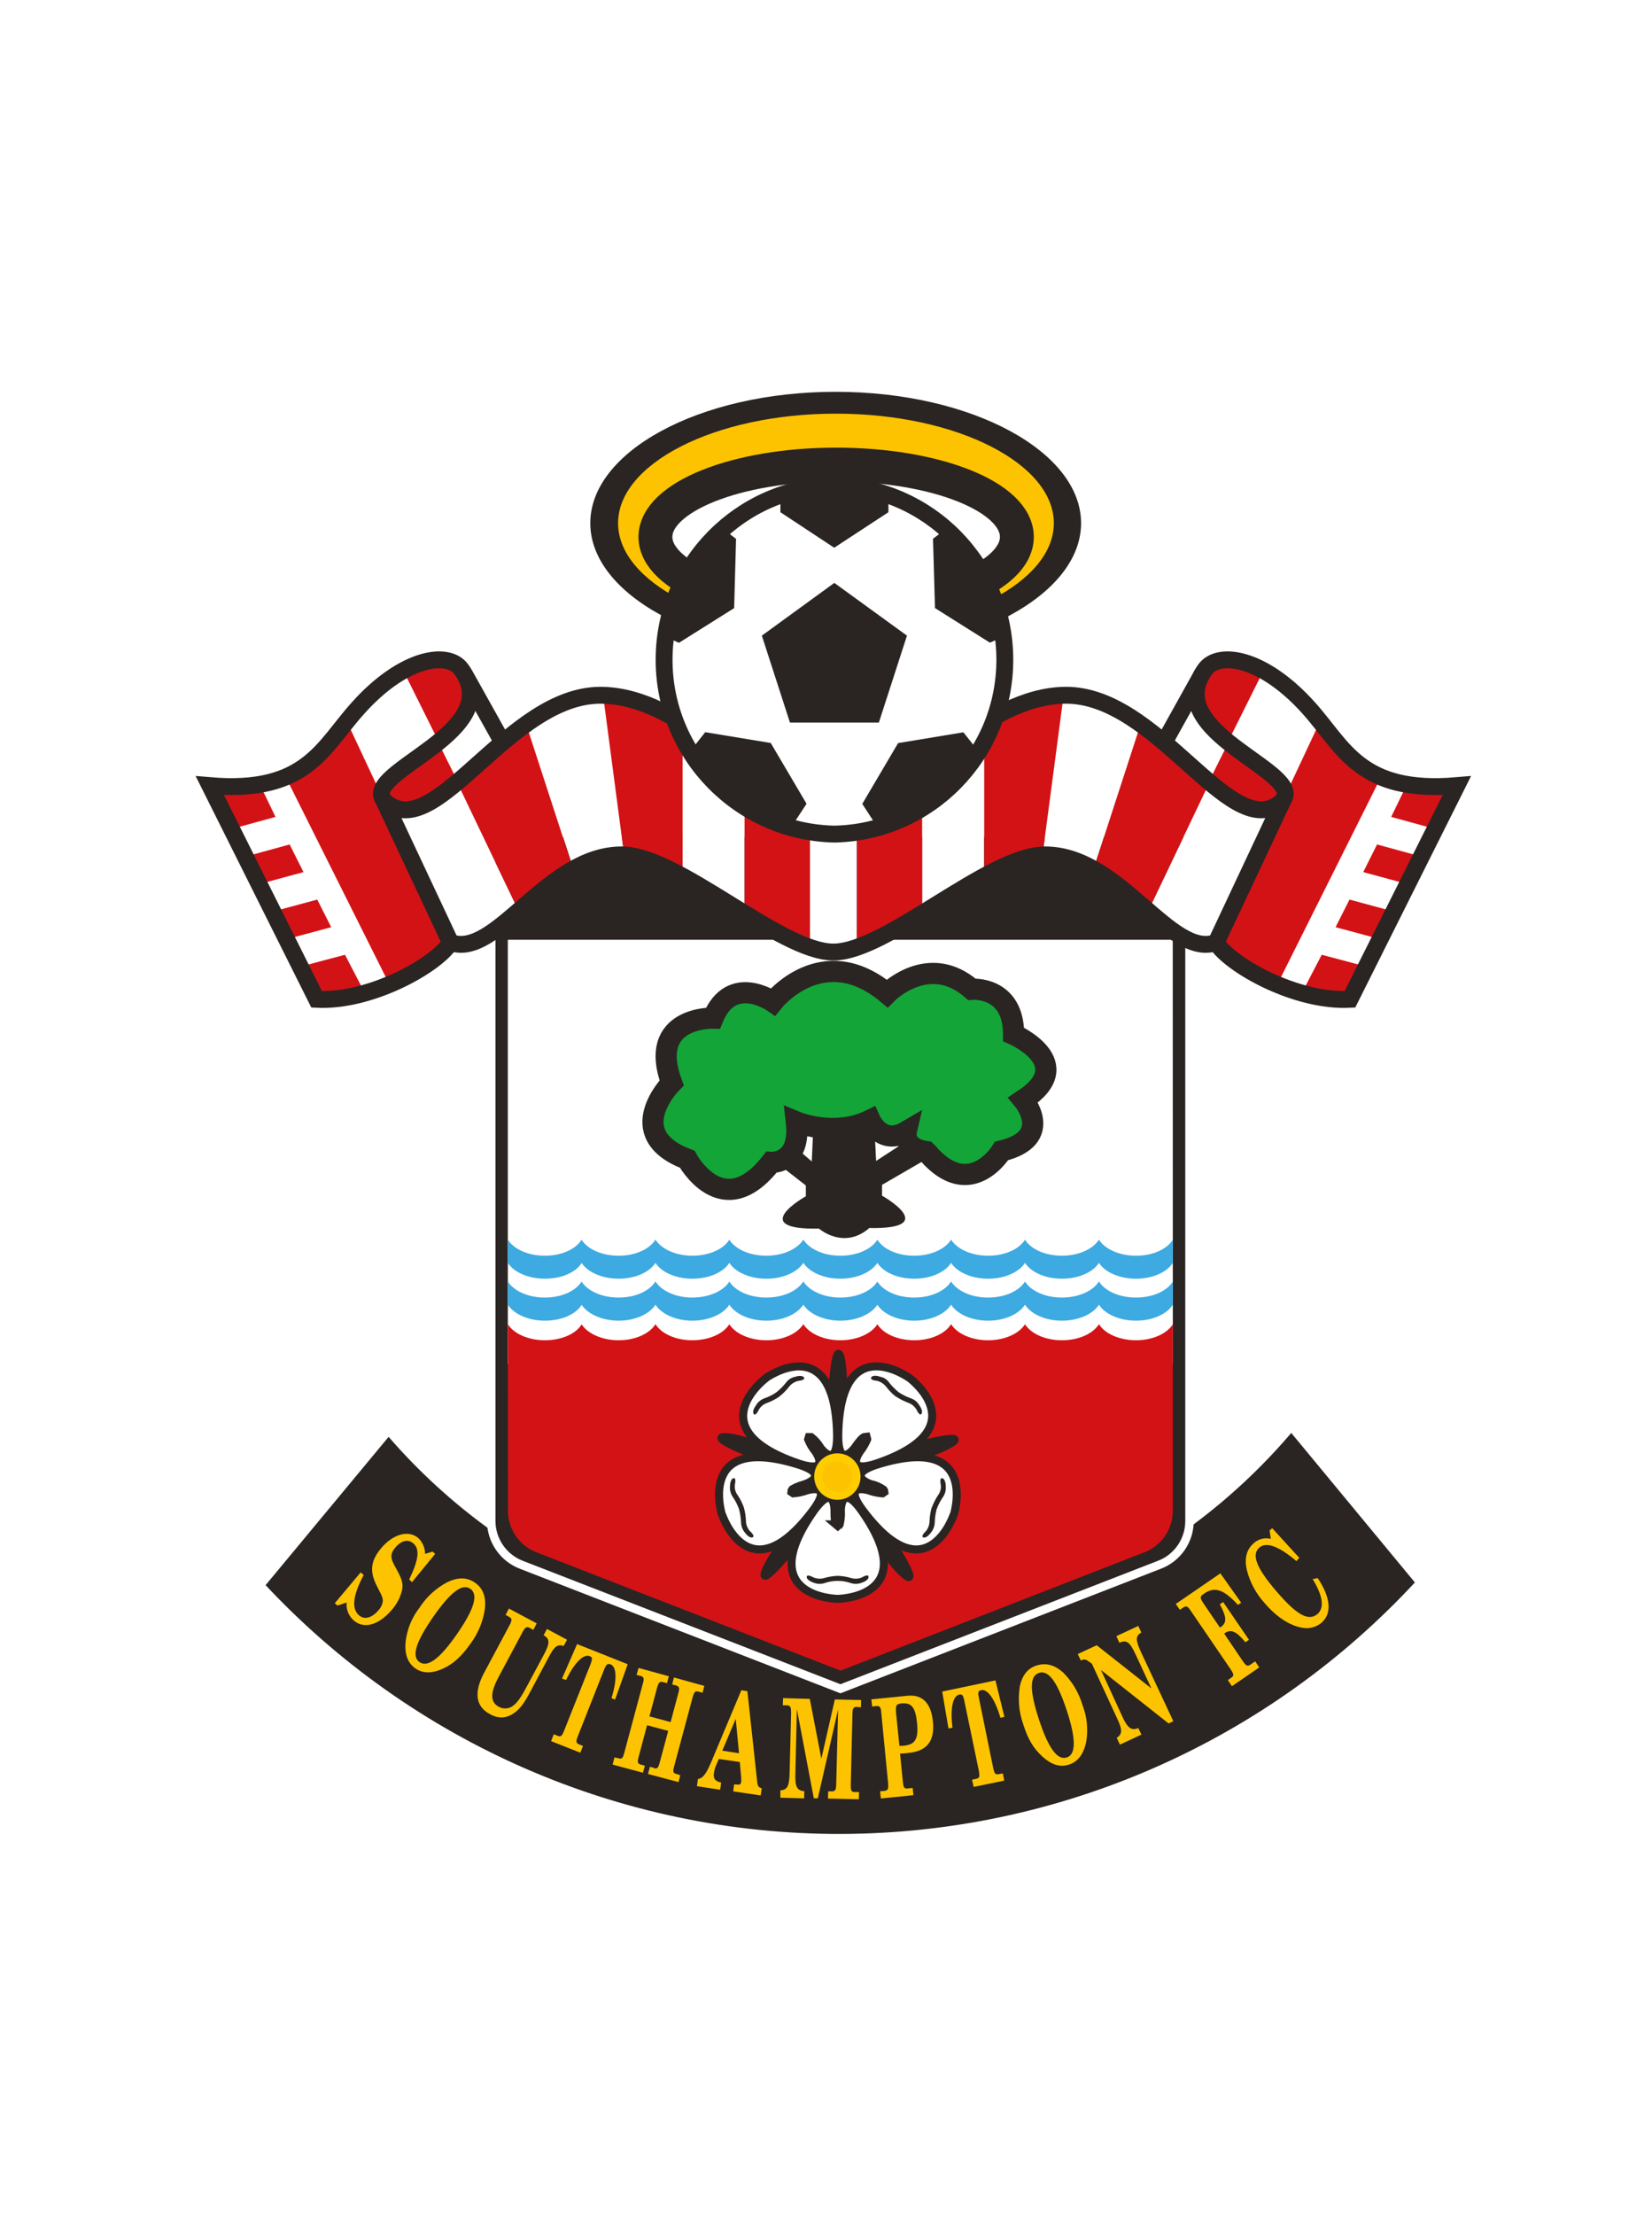
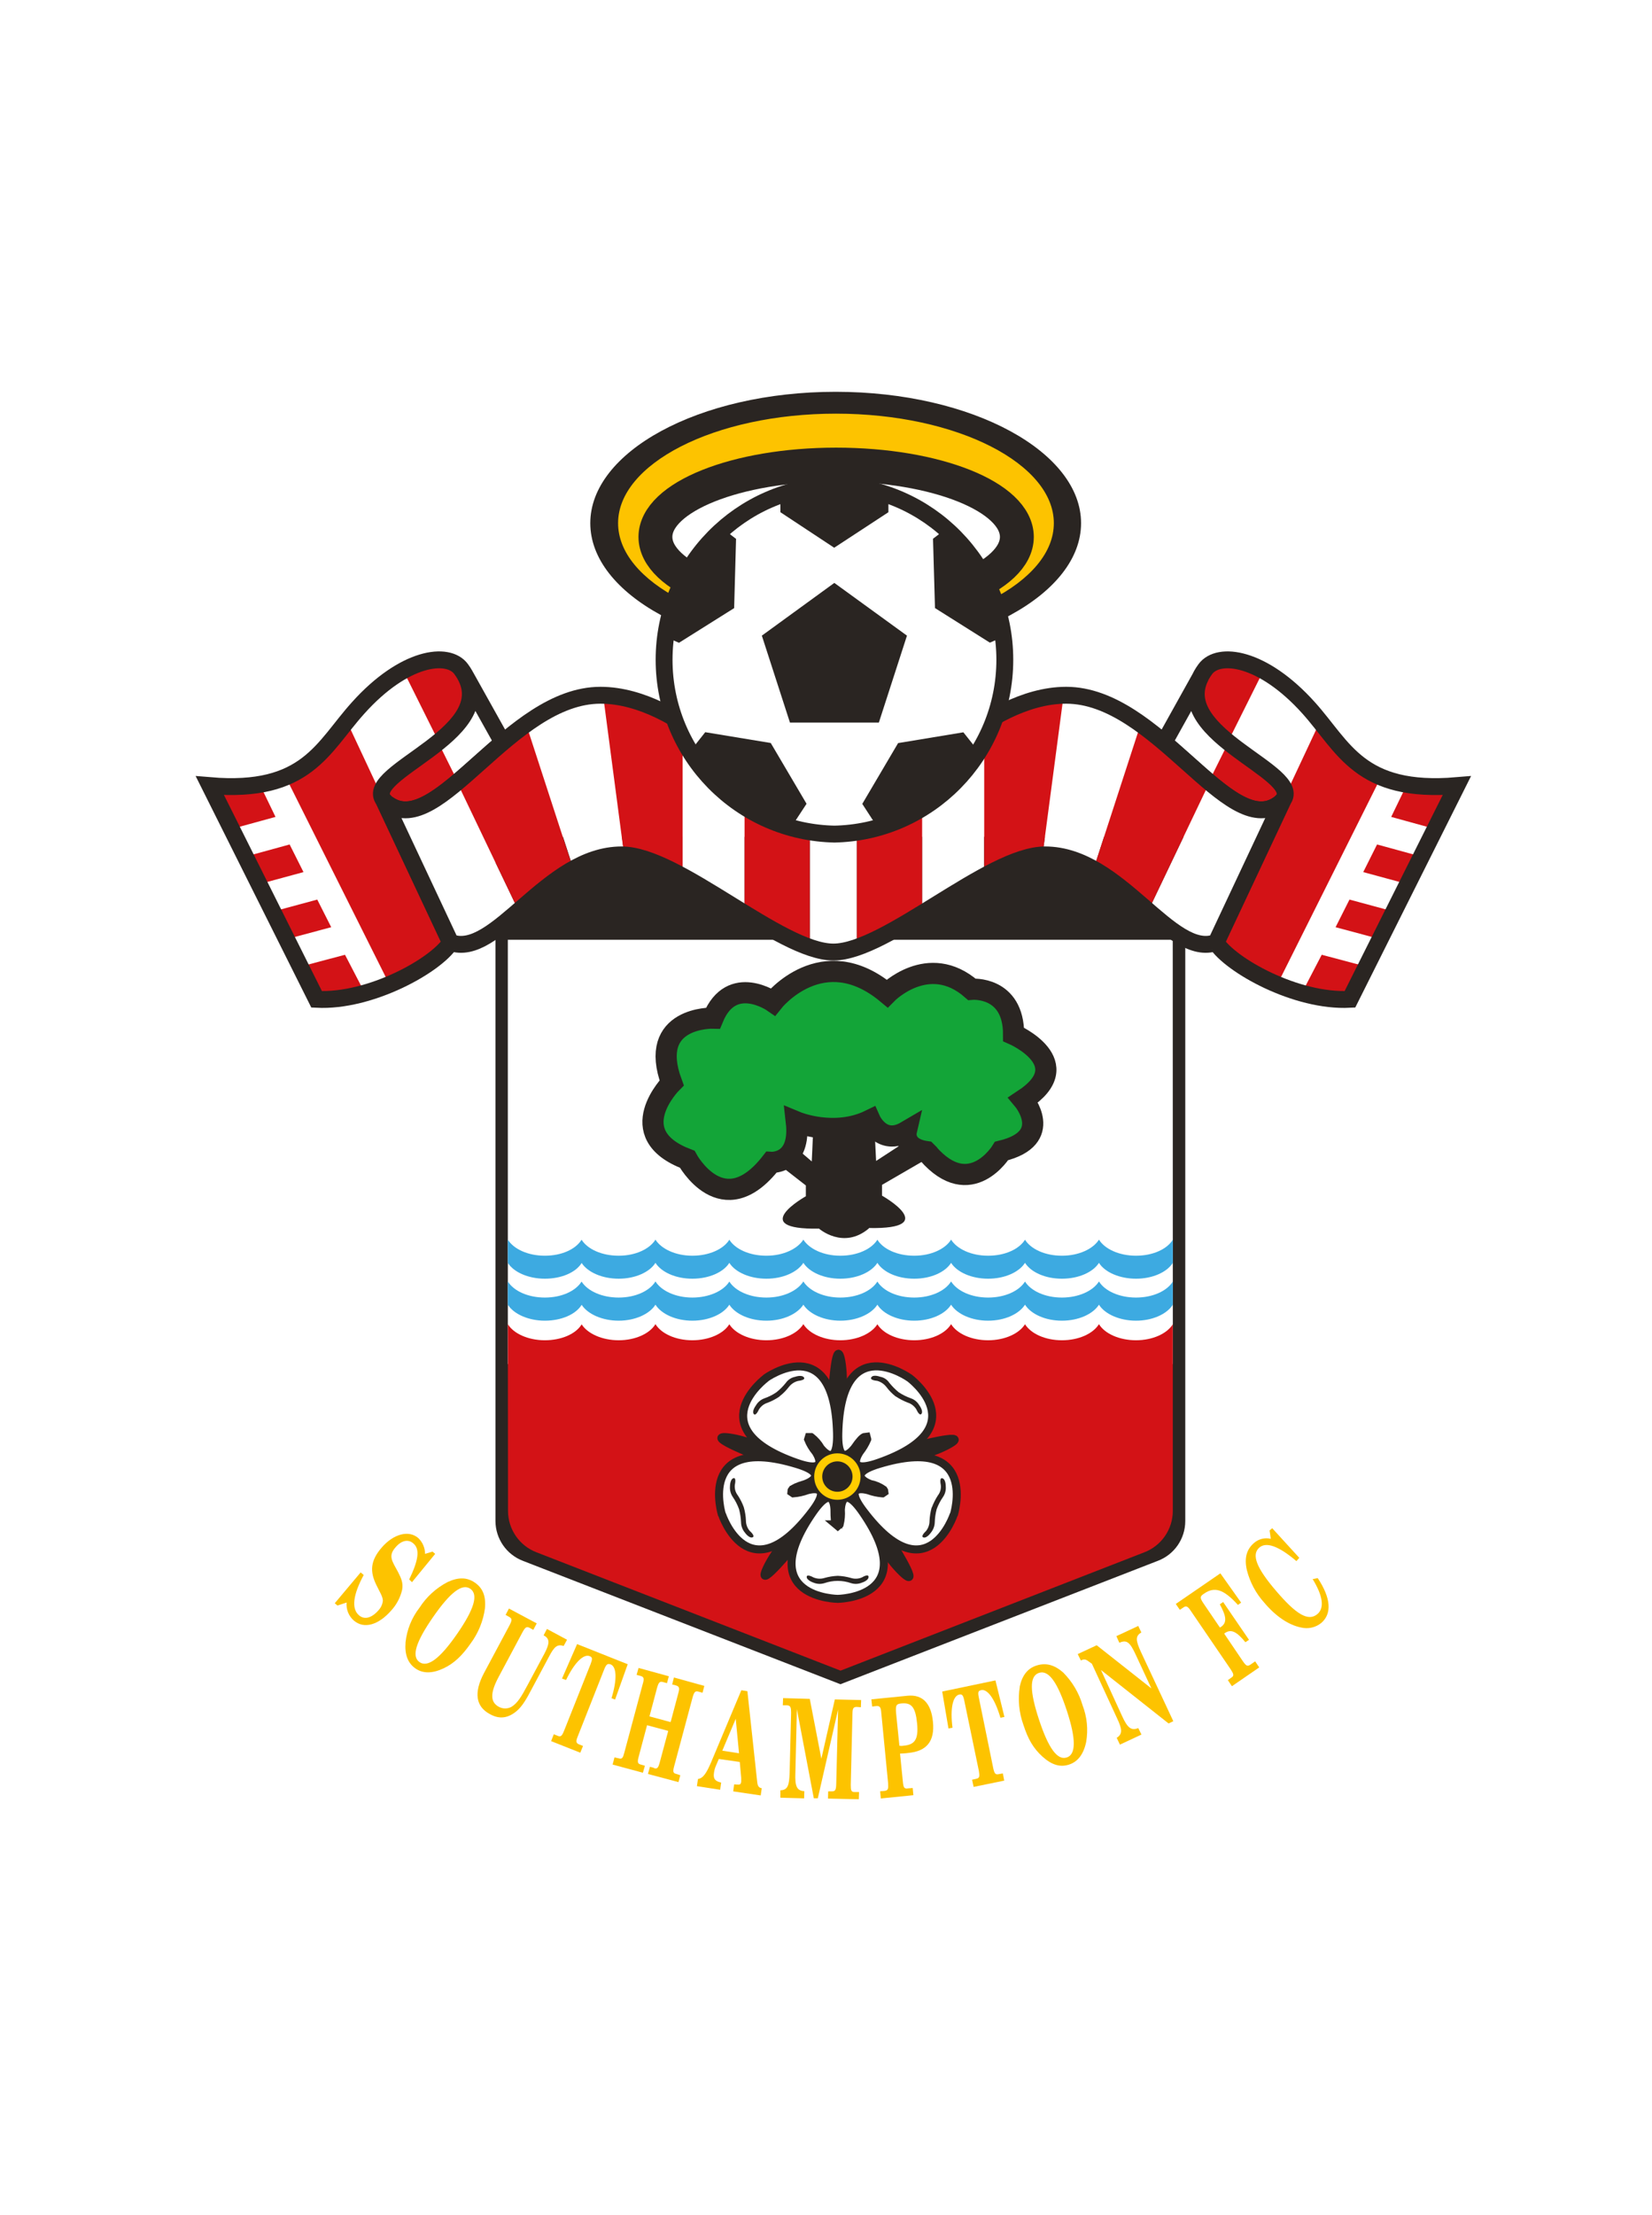
<svg xmlns="http://www.w3.org/2000/svg" width="103px" height="138px" viewBox="0 0 103 138" version="1.1">
  <title>soccer-tema-southhampton-color</title>
  <g id="soccer-tema-southhampton-color" stroke="none" stroke-width="1" fill="none" fill-rule="evenodd">
    <rect id="Rectangle" fill="#FFFFFF" x="0" y="0" width="103.235" height="138" />
    <g id="southampton-fc" transform="translate(13.076, 24.15)">
-       <path d="M67.432,64.73 C60.459,73.046 50.188,77.868 39.348,77.915 C28.508,77.962 18.195,73.23 11.15,64.974 L3.132,74.633 C12.486,84.711 25.613,90.422 39.348,90.39 C53.084,90.358 66.183,84.586 75.491,74.465 L67.437,64.73 L67.432,64.73 Z" id="Path" stroke="#FFFFFF" stroke-width="0.528" fill="#2A2522" />
      <path d="M61.088,27.728 L61.088,70.63 C61.087,71.843 60.337,72.928 59.204,73.356 L39.324,81.08 L19.435,73.356 C18.305,72.925 17.556,71.841 17.551,70.63 L17.551,27.728 L61.088,27.728 Z" id="Path" stroke="#FFFFFF" stroke-width="0.528" fill="#2A2522" />
      <polygon id="Path" fill="#FFFFFF" points="18.587 60.848 18.587 34.408 60.043 34.408 60.049 60.848 18.587 60.848" />
      <path d="M60.049,58.366 C59.685,58.951 58.79,59.364 57.752,59.364 C56.714,59.364 55.799,58.951 55.443,58.36 C55.078,58.951 54.183,59.364 53.134,59.364 C52.085,59.364 51.201,58.951 50.832,58.366 C50.463,58.951 49.57,59.364 48.53,59.364 C47.49,59.364 46.588,58.951 46.223,58.36 L46.223,58.36 C45.863,58.951 44.971,59.364 43.926,59.364 C42.881,59.364 41.988,58.951 41.628,58.366 C41.259,58.951 40.355,59.364 39.319,59.364 C38.283,59.364 37.38,58.951 37.013,58.36 L37.013,58.36 C36.641,58.951 35.751,59.364 34.708,59.364 C33.666,59.364 32.764,58.951 32.397,58.366 C32.035,58.951 31.136,59.364 30.091,59.364 C29.046,59.364 28.156,58.951 27.791,58.36 L27.791,58.36 C27.431,58.951 26.534,59.364 25.498,59.364 C24.462,59.364 23.556,58.951 23.184,58.366 L23.184,58.382 C22.82,58.972 21.927,59.364 20.893,59.364 C19.86,59.364 18.945,58.951 18.587,58.36 L18.587,58.308 L18.598,69.996 C18.6,71.147 19.312,72.177 20.388,72.582 L39.331,79.95 L58.257,72.582 C59.333,72.177 60.046,71.147 60.047,69.996 L60.047,58.366 L60.049,58.366 Z" id="Path" fill="#D31216" />
      <path d="M60.049,57.147 C59.685,57.727 58.79,58.144 57.752,58.144 C56.714,58.144 55.799,57.723 55.443,57.147 C55.078,57.723 54.183,58.144 53.134,58.144 C52.085,58.144 51.201,57.727 50.832,57.147 C50.463,57.727 49.57,58.144 48.53,58.144 C47.49,58.144 46.588,57.723 46.223,57.147 L46.223,57.147 C45.863,57.723 44.971,58.144 43.926,58.144 C42.881,58.144 41.988,57.727 41.628,57.147 C41.259,57.727 40.355,58.144 39.319,58.144 C38.283,58.144 37.38,57.723 37.013,57.147 L37.013,57.147 C36.641,57.723 35.751,58.144 34.708,58.144 C33.666,58.144 32.764,57.727 32.397,57.147 C32.035,57.727 31.136,58.144 30.091,58.144 C29.046,58.144 28.156,57.723 27.791,57.147 L27.791,57.147 C27.431,57.723 26.534,58.144 25.498,58.144 C24.462,58.144 23.556,57.727 23.184,57.147 L23.184,57.165 C22.82,57.75 21.927,58.144 20.893,58.144 C19.86,58.144 18.945,57.723 18.587,57.147 L18.587,55.699 C18.945,56.284 19.835,56.703 20.893,56.703 C21.952,56.703 22.82,56.291 23.184,55.706 C23.556,56.291 24.444,56.703 25.498,56.703 C26.551,56.703 27.431,56.284 27.791,55.699 L27.791,55.699 C28.156,56.284 29.05,56.703 30.091,56.703 C31.131,56.703 32.035,56.291 32.397,55.706 C32.764,56.291 33.659,56.703 34.708,56.703 C35.758,56.703 36.641,56.284 37.013,55.699 L37.013,55.699 C37.38,56.284 38.268,56.703 39.319,56.703 C40.371,56.703 41.259,56.291 41.628,55.706 C41.988,56.291 42.877,56.703 43.926,56.703 C44.975,56.703 45.863,56.284 46.223,55.699 L46.223,55.699 C46.588,56.284 47.476,56.703 48.53,56.703 C49.584,56.703 50.463,56.291 50.832,55.706 C51.201,56.291 52.085,56.703 53.134,56.703 C54.183,56.703 55.078,56.284 55.443,55.699 C55.799,56.284 56.7,56.703 57.752,56.703 C58.803,56.703 59.685,56.291 60.049,55.706 L60.049,57.147 L60.049,57.147 Z" id="Path" fill="#3DAAE1" />
      <path d="M60.049,54.54 C59.685,55.12 58.79,55.528 57.752,55.528 C56.714,55.528 55.799,55.116 55.443,54.54 C55.078,55.116 54.183,55.528 53.134,55.528 C52.085,55.528 51.201,55.12 50.832,54.54 C50.463,55.12 49.57,55.528 48.53,55.528 C47.49,55.528 46.588,55.116 46.223,54.54 L46.223,54.54 C45.863,55.116 44.971,55.528 43.926,55.528 C42.881,55.528 41.988,55.12 41.628,54.54 C41.259,55.12 40.355,55.528 39.319,55.528 C38.283,55.528 37.38,55.116 37.013,54.54 L37.013,54.54 C36.641,55.116 35.751,55.528 34.708,55.528 C33.666,55.528 32.764,55.12 32.397,54.54 C32.035,55.12 31.136,55.528 30.091,55.528 C29.046,55.528 28.156,55.116 27.791,54.54 L27.791,54.54 C27.431,55.116 26.534,55.528 25.498,55.528 C24.462,55.528 23.556,55.12 23.184,54.54 L23.184,54.556 C22.82,55.141 21.927,55.528 20.893,55.528 C19.86,55.528 18.945,55.116 18.587,54.54 L18.587,53.094 C18.945,53.675 19.835,54.096 20.893,54.096 C21.952,54.096 22.82,53.688 23.184,53.099 C23.556,53.688 24.444,54.096 25.498,54.096 C26.551,54.096 27.431,53.675 27.791,53.094 L27.791,53.094 C28.156,53.675 29.05,54.096 30.091,54.096 C31.131,54.096 32.035,53.688 32.397,53.099 C32.764,53.688 33.659,54.096 34.708,54.096 C35.758,54.096 36.641,53.675 37.013,53.094 L37.013,53.094 C37.38,53.675 38.268,54.096 39.319,54.096 C40.371,54.096 41.259,53.688 41.628,53.099 C41.988,53.688 42.877,54.096 43.926,54.096 C44.975,54.096 45.863,53.675 46.223,53.094 L46.223,53.094 C46.588,53.675 47.476,54.096 48.53,54.096 C49.584,54.096 50.463,53.688 50.832,53.099 C51.201,53.688 52.085,54.096 53.134,54.096 C54.183,54.096 55.078,53.675 55.443,53.094 C55.799,53.675 56.7,54.096 57.752,54.096 C58.803,54.096 59.685,53.688 60.049,53.099 L60.049,54.542 L60.049,54.54 Z" id="Path" fill="#3DAAE1" />
      <path d="M42.357,71.677 C42.357,71.677 44.391,74.86 43.322,73.963 C42.543,73.291 41.474,71.737 40.702,70.46 L36.529,72.085 C36.529,72.085 34.136,74.999 34.666,73.714 C35.048,72.782 36.232,71.269 37.203,70.128 L34.346,66.671 C34.346,66.671 30.834,65.299 32.225,65.403 C33.138,65.472 35.039,66.158 36.409,66.712 L38.789,62.917 C38.789,62.917 39.013,59.14 39.344,60.498 C39.568,61.431 39.503,63.448 39.391,64.941 L43.754,66.003 C43.754,66.003 47.402,65.046 46.214,65.779 C45.38,66.301 43.559,66.848 42.107,67.198 L42.36,71.681 L42.357,71.677 Z" id="Path" stroke="#2A2522" stroke-width="0.5" fill="#2A2522" />
      <path d="M39.035,70.834 C39.052,70.89 39.1,70.931 39.158,70.937 C39.207,70.937 39.245,70.894 39.277,70.834 C39.357,70.542 39.382,70.238 39.351,69.937 C39.351,69.937 39.377,68.144 40.706,70.07 C44.429,75.449 39.127,75.479 39.127,75.479 L39.176,75.479 C39.176,75.479 33.874,75.447 37.61,70.07 C38.952,68.155 38.952,69.937 38.952,69.937 C38.952,70.466 38.981,70.72 39.042,70.834 L39.042,70.834 L39.035,70.834 Z" id="Path" fill="#FFFFFF" />
      <path d="M39.035,70.834 L39.158,70.937 L39.277,70.834 C39.348,70.541 39.373,70.238 39.351,69.937 C39.351,69.937 39.377,68.144 40.706,70.07 C44.429,75.449 39.127,75.479 39.127,75.479 L39.176,75.479 C39.176,75.479 33.874,75.447 37.61,70.07 C38.952,68.155 38.952,69.937 38.952,69.937 C38.952,70.466 38.981,70.72 39.042,70.834 L39.042,70.834 L39.035,70.834 Z" id="Path" stroke="#2A2522" stroke-width="0.5" />
      <path d="M36.306,68.678 C36.259,68.725 36.236,68.774 36.257,68.817 C36.274,68.872 36.328,68.909 36.386,68.904 L36.386,68.904 C36.686,68.895 36.981,68.831 37.257,68.713 C37.257,68.713 38.959,68.189 37.554,70.034 C33.594,75.245 31.939,70.213 31.939,70.213 L31.939,70.249 C31.939,70.249 30.339,65.185 36.592,67.075 C38.829,67.747 37.129,68.323 37.129,68.323 C36.617,68.474 36.397,68.59 36.31,68.678 L36.306,68.678 Z" id="Path" fill="#FFFFFF" />
      <path d="M36.306,68.678 C36.275,68.717 36.258,68.766 36.257,68.817 L36.386,68.904 L36.386,68.904 C36.684,68.879 36.976,68.815 37.257,68.713 C37.257,68.713 38.959,68.189 37.554,70.034 C33.594,75.245 31.939,70.213 31.939,70.213 L31.939,70.249 C31.939,70.249 30.339,65.185 36.592,67.075 C38.829,67.747 37.129,68.323 37.129,68.323 C36.617,68.474 36.397,68.59 36.31,68.678 L36.306,68.678 Z" id="Path" stroke="#2A2522" stroke-width="0.5" />
      <path d="M37.498,65.398 C37.453,65.362 37.389,65.362 37.344,65.398 C37.301,65.431 37.284,65.488 37.301,65.539 L37.301,65.539 C37.399,65.829 37.557,66.093 37.767,66.315 C37.767,66.315 38.785,67.77 36.588,67.003 C30.424,64.847 34.69,61.706 34.69,61.706 L34.657,61.722 C34.657,61.722 38.955,58.629 39.107,65.178 C39.158,67.512 38.084,66.075 38.084,66.075 C37.934,65.815 37.735,65.587 37.498,65.403 L37.498,65.398 Z" id="Path" fill="#FFFFFF" />
      <path d="M37.498,65.398 L37.351,65.398 L37.308,65.539 L37.308,65.539 C37.423,65.82 37.58,66.081 37.773,66.315 C37.773,66.315 38.791,67.77 36.594,67.003 C30.431,64.847 34.697,61.706 34.697,61.706 L34.664,61.722 C34.664,61.722 38.961,58.629 39.113,65.178 C39.165,67.512 38.091,66.075 38.091,66.075 C37.941,65.815 37.742,65.587 37.505,65.403 L37.498,65.398 Z" id="Path" stroke="#2A2522" stroke-width="0.5" />
      <path d="M40.995,65.528 C41.01,65.474 40.995,65.417 40.955,65.378 C40.902,65.358 40.844,65.365 40.798,65.398 C40.695,65.447 40.51,65.622 40.205,66.071 C40.205,66.071 39.14,67.498 39.19,65.174 C39.339,58.626 43.637,61.72 43.637,61.72 L43.608,61.695 C43.608,61.695 47.877,64.833 41.697,66.999 C39.509,67.763 40.536,66.308 40.536,66.308 C40.861,65.885 40.984,65.663 40.995,65.535 L40.995,65.528 Z" id="Path" fill="#FFFFFF" />
      <path d="M40.995,65.528 L40.955,65.378 L40.798,65.398 C40.695,65.447 40.51,65.622 40.205,66.071 C40.205,66.071 39.14,67.498 39.19,65.174 C39.339,58.626 43.637,61.72 43.637,61.72 L43.608,61.695 C43.608,61.695 47.877,64.833 41.697,66.999 C39.509,67.763 40.536,66.308 40.536,66.308 C40.722,66.072 40.876,65.812 40.995,65.535 L40.995,65.528 Z" id="Path" stroke="#2A2522" stroke-width="0.5" />
      <path d="M41.946,68.904 C42.003,68.906 42.055,68.871 42.073,68.817 C42.096,68.774 42.073,68.725 42.02,68.678 C41.775,68.502 41.495,68.381 41.199,68.323 C41.199,68.323 39.509,67.743 41.731,67.075 C47.995,65.185 46.393,70.249 46.393,70.249 L46.393,70.213 C46.393,70.213 44.731,75.245 40.776,70.034 C39.36,68.189 41.064,68.713 41.064,68.713 C41.342,68.831 41.638,68.895 41.939,68.904 L41.946,68.904 Z" id="Path" fill="#FFFFFF" />
      <path d="M41.946,68.904 L42.073,68.817 C42.07,68.766 42.051,68.718 42.02,68.678 C41.775,68.502 41.495,68.381 41.199,68.323 C41.199,68.323 39.509,67.743 41.731,67.075 C47.995,65.185 46.393,70.249 46.393,70.249 L46.393,70.213 C46.393,70.213 44.731,75.245 40.776,70.034 C39.36,68.189 41.064,68.713 41.064,68.713 C41.346,68.815 41.64,68.879 41.939,68.904 L41.946,68.904 Z" id="Path" stroke="#2A2522" stroke-width="0.5" />
      <path d="M35.521,62.872 C35.289,63.031 35.038,63.161 34.776,63.26 C34.551,63.33 34.36,63.481 34.239,63.683 C34.239,63.683 34.042,64.132 33.916,63.952 C33.791,63.773 34.051,63.43 34.051,63.43 C34.169,63.222 34.358,63.063 34.583,62.982 C34.846,62.891 35.096,62.766 35.326,62.61 C35.546,62.435 35.746,62.236 35.921,62.016 C36.058,61.82 36.266,61.686 36.5,61.641 C36.5,61.641 36.903,61.496 37.044,61.673 C37.185,61.85 36.688,61.897 36.688,61.897 C36.458,61.953 36.254,62.086 36.109,62.273 C35.939,62.495 35.741,62.693 35.521,62.863 L35.521,62.872 Z" id="Path" fill="#2A2522" />
      <path d="M42.769,62.867 C42.551,62.696 42.356,62.497 42.19,62.276 C42.045,62.089 41.844,61.955 41.617,61.892 C41.617,61.892 41.12,61.859 41.252,61.668 C41.384,61.478 41.798,61.637 41.798,61.637 C42.032,61.677 42.238,61.813 42.369,62.011 C42.547,62.231 42.747,62.432 42.966,62.612 C43.2,62.761 43.45,62.885 43.711,62.979 C43.932,63.054 44.118,63.206 44.237,63.408 C44.237,63.408 44.505,63.757 44.38,63.943 C44.255,64.129 44.06,63.674 44.06,63.674 C43.936,63.47 43.742,63.317 43.514,63.246 C43.253,63.144 43.003,63.015 42.769,62.861 L42.769,62.867 Z" id="Path" fill="#2A2522" />
      <path d="M45.024,69.778 C45.123,69.517 45.249,69.267 45.4,69.032 C45.547,68.846 45.612,68.608 45.581,68.373 C45.581,68.373 45.474,67.893 45.686,67.965 C45.899,68.036 45.89,68.467 45.89,68.467 C45.913,68.705 45.85,68.943 45.713,69.139 C45.552,69.371 45.421,69.623 45.324,69.888 C45.253,70.156 45.214,70.431 45.205,70.708 C45.198,70.947 45.111,71.175 44.959,71.358 C44.959,71.358 44.707,71.717 44.499,71.65 C44.29,71.583 44.655,71.258 44.655,71.258 C44.801,71.076 44.88,70.85 44.879,70.617 C44.892,70.334 44.937,70.055 45.013,69.783 L45.024,69.778 Z" id="Path" fill="#2A2522" />
      <path d="M39.158,74.042 C39.437,74.053 39.714,74.098 39.982,74.176 C40.207,74.247 40.451,74.234 40.668,74.14 C40.668,74.14 41.082,73.883 41.078,74.113 C41.073,74.344 40.668,74.465 40.668,74.465 C40.451,74.558 40.207,74.569 39.982,74.497 C39.446,74.311 38.864,74.311 38.328,74.497 C38.102,74.568 37.858,74.557 37.639,74.465 C37.639,74.465 37.221,74.326 37.221,74.113 C37.221,73.9 37.639,74.14 37.639,74.14 C37.857,74.233 38.102,74.246 38.328,74.176 C38.598,74.098 38.877,74.053 39.158,74.042 L39.158,74.042 Z" id="Path" fill="#2A2522" />
      <path d="M33.301,69.778 C33.378,70.05 33.422,70.33 33.433,70.612 C33.434,70.848 33.521,71.076 33.677,71.253 C33.677,71.253 34.051,71.576 33.838,71.645 C33.626,71.715 33.371,71.354 33.371,71.354 C33.217,71.172 33.13,70.942 33.127,70.704 C33.115,70.427 33.073,70.152 33.001,69.884 C32.905,69.619 32.776,69.367 32.617,69.135 C32.481,68.938 32.417,68.701 32.438,68.462 C32.438,68.462 32.438,68.034 32.646,67.96 C32.854,67.886 32.74,68.368 32.74,68.368 C32.712,68.604 32.779,68.841 32.925,69.027 C33.079,69.26 33.206,69.511 33.301,69.774 L33.301,69.778 Z" id="Path" fill="#2A2522" />
-       <path d="M39.127,66.66 C38.468,66.664 37.936,67.201 37.939,67.862 C37.941,68.522 38.477,69.055 39.136,69.054 C39.795,69.053 40.328,68.517 40.328,67.857 C40.328,67.539 40.201,67.234 39.975,67.009 C39.75,66.784 39.445,66.659 39.127,66.66 L39.127,66.66 Z" id="Path" fill="#FDC300" />
      <path d="M39.127,66.66 C38.468,66.664 37.936,67.201 37.939,67.862 C37.941,68.522 38.477,69.055 39.136,69.054 C39.795,69.053 40.328,68.517 40.328,67.857 C40.328,67.539 40.201,67.234 39.975,67.009 C39.75,66.784 39.445,66.659 39.127,66.66 L39.127,66.66 Z" id="Path" stroke="#FFCC00" stroke-width="0.5" />
      <path d="M41.389,44.957 L41.548,48.19 L44.275,46.414 L45.132,47.817 L41.917,49.68 L41.917,50.353 C41.917,50.353 45.66,52.457 41.098,52.37 L41.098,52.395 C39.503,53.74 37.99,52.408 37.99,52.408 C33.429,52.489 37.167,50.391 37.167,50.391 L37.167,49.718 L34.321,47.504 L34.993,46.04 L37.536,48.221 L37.684,44.993 L41.384,44.953 L41.389,44.957 Z" id="Path" fill="#2A2522" />
      <path d="M44.787,47.728 C47.432,50.758 49.371,47.569 49.371,47.569 C52.711,46.757 50.727,44.388 50.727,44.388 C54.21,42.099 50.121,40.306 50.121,40.306 C50.094,37.266 47.512,37.493 47.512,37.493 C44.814,35.132 42.234,37.753 42.234,37.753 C38.192,34.39 35.122,38.273 35.122,38.273 C35.122,38.273 32.538,36.479 31.379,39.29 C31.379,39.29 27.265,39.176 28.8,43.325 C28.8,43.325 25.621,46.513 29.771,48.084 C29.771,48.084 31.977,52.175 35.01,48.279 C35.01,48.279 36.874,48.391 36.576,45.76 C36.576,45.76 38.939,46.746 41.174,45.652 C41.174,45.652 41.888,47.264 43.427,46.36 C43.427,46.36 43.187,47.398 44.675,47.609 L44.783,47.717 L44.787,47.728 Z" id="Path" fill="#13A538" />
      <path d="M44.787,47.728 C47.432,50.758 49.371,47.569 49.371,47.569 C52.711,46.757 50.727,44.388 50.727,44.388 C54.21,42.099 50.121,40.306 50.121,40.306 C50.121,37.266 47.512,37.493 47.512,37.493 C44.814,35.132 42.234,37.753 42.234,37.753 C38.192,34.39 35.122,38.273 35.122,38.273 C35.122,38.273 32.538,36.479 31.379,39.29 C31.379,39.29 27.265,39.176 28.8,43.325 C28.8,43.325 25.621,46.513 29.771,48.084 C29.771,48.084 31.977,52.175 35.01,48.279 C35.01,48.279 36.874,48.391 36.576,45.76 C36.576,45.76 38.939,46.746 41.174,45.652 C41.174,45.652 41.888,47.264 43.427,46.36 C43.427,46.36 43.187,47.398 44.675,47.609 L44.783,47.717 L44.787,47.728 Z" id="Path" stroke="#2A2522" stroke-width="1.32" />
      <path d="M9.405,73.824 L9.602,73.99 C8.931,75.223 8.828,76.093 9.302,76.498 C9.642,76.797 10.092,76.673 10.504,76.209 C10.665,76.044 10.768,75.829 10.795,75.6 C10.795,75.342 10.602,75.055 10.392,74.618 C9.983,73.786 10,73.116 10.725,72.278 C11.45,71.439 12.401,71.17 13.003,71.688 C13.272,71.945 13.425,72.301 13.426,72.674 L13.893,72.533 L14.057,72.674 L12.611,74.438 L12.437,74.268 C13.005,73.093 13.126,72.39 12.699,72.026 C12.374,71.735 11.949,71.836 11.58,72.271 C11.106,72.813 11.379,73.129 11.739,73.802 C11.927,74.176 12.077,74.474 11.998,74.907 C11.886,75.393 11.649,75.842 11.311,76.209 C10.522,77.106 9.62,77.379 8.982,76.826 C8.662,76.546 8.496,76.129 8.535,75.705 L7.965,75.895 L7.797,75.75 L9.405,73.835 L9.405,73.824 Z" id="Path" fill="#FDC300" />
      <path d="M14.833,74.429 C15.504,74.118 16.039,74.129 16.531,74.465 C17.023,74.802 17.231,75.308 17.16,76.07 C17.051,76.864 16.743,77.618 16.265,78.26 C15.739,79.016 15.227,79.504 14.576,79.809 C13.88,80.137 13.28,80.139 12.819,79.809 C12.358,79.48 12.148,78.964 12.209,78.184 C12.293,77.4 12.593,76.655 13.077,76.032 C13.512,75.353 14.118,74.801 14.833,74.429 L14.833,74.429 Z M13.081,79.419 C13.593,79.773 14.361,79.195 15.421,77.664 C16.482,76.133 16.764,75.218 16.253,74.853 C15.743,74.488 14.989,75.077 13.922,76.617 C12.855,78.157 12.564,79.063 13.081,79.419 L13.081,79.419 Z" id="Shape" fill="#FDC300" />
      <path d="M20.169,77.406 L19.945,77.283 C19.744,77.18 19.663,77.261 19.497,77.563 L18.021,80.327 C17.488,81.322 17.466,81.912 18.039,82.212 C18.279,82.337 18.564,82.337 18.804,82.212 C19.182,81.988 19.433,81.569 19.799,80.883 L20.869,78.888 C21.173,78.307 21.236,77.976 20.847,77.767 C20.847,77.767 20.822,77.767 20.817,77.751 L21.025,77.352 L22.278,78.025 L22.066,78.415 C21.674,78.276 21.471,78.476 21.171,79.045 L20.072,81.103 C19.755,81.703 19.506,82.149 19.14,82.466 C18.591,82.927 18.054,82.988 17.473,82.661 C16.578,82.188 16.462,81.316 17.095,80.11 L18.69,77.128 C18.851,76.821 18.862,76.705 18.672,76.602 L18.448,76.478 L18.654,76.081 L20.388,77.005 L20.178,77.402 L20.169,77.406 Z" id="Path" fill="#FDC300" />
      <path d="M24.983,79.558 C24.809,79.493 24.719,79.558 24.594,79.874 L22.954,84.028 C22.824,84.344 22.824,84.461 23.028,84.546 L23.274,84.644 L23.104,85.064 L21.285,84.342 L21.453,83.914 L21.692,84.012 C21.898,84.095 21.965,84.012 22.097,83.687 L23.748,79.54 C23.867,79.226 23.867,79.119 23.697,79.049 C23.321,78.892 22.759,79.415 22.216,80.533 L21.965,80.444 L22.905,78.296 L26.061,79.551 L25.274,81.753 L25.05,81.668 C25.415,80.479 25.368,79.704 24.992,79.558 L24.983,79.558 Z" id="Path" fill="#FDC300" />
      <path d="M27.699,86.027 C27.909,86.092 27.97,85.996 28.059,85.664 L28.587,83.705 L27.267,83.351 L26.748,85.303 C26.657,85.633 26.666,85.752 26.878,85.803 L27.133,85.877 L27.008,86.312 L25.12,85.803 L25.236,85.355 L25.489,85.413 C25.712,85.478 25.764,85.391 25.851,85.055 L26.994,80.796 C27.093,80.462 27.086,80.347 26.867,80.28 L26.614,80.215 L26.737,79.782 L28.625,80.3 L28.509,80.731 L28.261,80.661 C28.048,80.598 27.983,80.699 27.887,81.035 L27.417,82.802 L28.737,83.156 L29.207,81.39 C29.303,81.062 29.294,80.941 29.08,80.876 L28.833,80.811 L28.943,80.376 L30.838,80.901 L30.726,81.327 L30.469,81.257 C30.256,81.199 30.196,81.3 30.102,81.634 L28.961,85.893 C28.869,86.227 28.878,86.341 29.093,86.388 L29.339,86.467 L29.227,86.897 L27.321,86.388 L27.449,85.94 L27.699,86.009 L27.699,86.027 Z" id="Path" fill="#FDC300" />
      <path d="M32.704,87.038 L32.963,87.054 C33.075,87.054 33.118,87.005 33.138,86.877 C33.142,86.796 33.142,86.715 33.138,86.635 L33.048,85.642 L31.742,85.454 L31.556,85.888 C31.498,86.024 31.459,86.166 31.44,86.312 C31.379,86.698 31.518,86.843 31.887,86.924 L31.825,87.372 L30.375,87.148 L30.442,86.7 C30.769,86.662 30.983,86.31 31.263,85.655 L33.145,81.172 L33.523,81.23 L34.133,86.87 C34.16,87.139 34.23,87.245 34.418,87.278 L34.353,87.727 L32.639,87.473 L32.697,87.025 L32.704,87.038 Z M31.959,84.938 L33.001,85.099 L32.796,82.95 L31.959,84.938 Z" id="Shape" fill="#FDC300" />
      <path d="M36.514,86.339 C36.487,87.135 36.588,87.433 37.071,87.46 L37.06,87.908 L35.579,87.868 L35.579,87.408 C36.042,87.39 36.134,87.097 36.156,86.319 L36.248,82.589 C36.248,82.257 36.223,82.127 36.002,82.111 L35.731,82.111 L35.749,81.663 L37.413,81.71 L38.134,85.44 L38.975,81.744 L40.615,81.782 L40.599,82.23 L40.339,82.21 C40.116,82.21 40.078,82.32 40.073,82.658 L39.968,87.067 C39.968,87.415 39.993,87.516 40.214,87.516 L40.483,87.516 L40.469,87.964 L38.547,87.922 L38.561,87.473 L38.785,87.473 C39.008,87.473 39.051,87.375 39.062,87.025 L39.178,82.374 L37.914,87.904 L37.664,87.904 L36.608,82.349 L36.516,86.314 L36.514,86.339 Z" id="Path" fill="#FDC300" />
      <path d="M43.503,87.289 L43.83,87.263 L43.872,87.711 L41.843,87.915 L41.798,87.466 L42.073,87.444 C42.297,87.415 42.319,87.316 42.297,86.969 L41.872,82.591 C41.847,82.25 41.794,82.143 41.574,82.156 L41.302,82.188 L41.252,81.739 L43.507,81.515 C44.445,81.423 44.98,81.984 45.091,83.131 C45.214,84.357 44.702,84.969 43.557,85.079 C43.404,85.104 43.234,85.108 43.04,85.12 L43.217,86.879 C43.25,87.233 43.299,87.31 43.507,87.294 L43.503,87.289 Z M43,84.629 C43.083,84.645 43.169,84.645 43.252,84.629 C43.948,84.568 44.203,84.257 44.103,83.232 C44.002,82.208 43.745,81.939 43.138,81.993 C42.807,82.026 42.758,82.091 42.791,82.569 L43,84.629 Z" id="Shape" fill="#FDC300" />
      <path d="M48.089,81.172 C47.904,81.201 47.886,81.311 47.955,81.638 L48.85,86.023 C48.924,86.359 48.98,86.447 49.199,86.399 L49.449,86.355 L49.537,86.803 L47.628,87.195 L47.532,86.747 L47.785,86.691 C48.009,86.648 48.009,86.532 47.955,86.198 L47.047,81.824 C46.98,81.499 46.917,81.401 46.736,81.439 C46.335,81.524 46.156,82.275 46.311,83.506 L46.06,83.553 L45.669,81.253 L48.989,80.558 L49.548,82.835 L49.3,82.887 C48.951,81.701 48.492,81.074 48.089,81.165 L48.089,81.172 Z" id="Path" fill="#FDC300" />
      <path d="M50.501,80.952 C50.655,80.246 50.993,79.805 51.561,79.628 C52.13,79.451 52.66,79.578 53.221,80.076 C53.784,80.643 54.197,81.342 54.421,82.109 C54.701,82.838 54.778,83.63 54.644,84.4 C54.485,85.155 54.125,85.628 53.575,85.805 C53.025,85.983 52.503,85.832 51.924,85.31 C51.344,84.788 51.016,84.207 50.731,83.324 C50.456,82.562 50.379,81.743 50.508,80.943 L50.501,80.952 Z M53.43,85.364 C54.018,85.176 54.018,84.209 53.441,82.45 C52.864,80.69 52.311,79.892 51.705,80.089 C51.098,80.287 51.123,81.239 51.705,83.004 C52.286,84.768 52.846,85.561 53.438,85.359 L53.43,85.364 Z" id="Shape" fill="#FDC300" />
      <path d="M56.542,84.144 C56.938,83.887 56.888,83.593 56.568,82.912 L55.002,79.52 L54.841,79.406 C54.676,79.28 54.557,79.202 54.369,79.294 L54.315,79.318 L54.119,78.919 L55.302,78.368 L58.712,81.058 L57.732,78.951 C57.38,78.193 57.179,78 56.714,78.215 L56.528,77.801 L57.893,77.164 L58.085,77.572 C57.7,77.796 57.732,78.07 58.065,78.798 L60.079,83.102 L59.783,83.241 L55.568,79.91 L56.886,82.782 C57.215,83.503 57.448,83.714 57.893,83.528 L58.092,83.934 L56.75,84.561 L56.557,84.153 L56.542,84.144 Z" id="Path" fill="#FDC300" />
      <path d="M64.316,75.707 L64.108,75.855 C63.213,74.873 62.651,74.701 62.003,75.147 C61.752,75.315 61.707,75.384 61.953,75.75 L62.982,77.263 C63.007,77.253 63.031,77.24 63.052,77.225 C63.432,76.962 63.394,76.575 62.978,75.819 L63.186,75.674 L64.797,78.029 L64.573,78.18 C64.025,77.507 63.678,77.352 63.307,77.601 C63.289,77.617 63.271,77.631 63.251,77.644 L64.412,79.359 C64.609,79.643 64.69,79.704 64.877,79.583 L65.182,79.372 L65.435,79.749 L63.732,80.921 L63.479,80.542 L63.689,80.392 C63.882,80.273 63.848,80.168 63.66,79.876 L61.177,76.238 C60.985,75.949 60.888,75.884 60.707,76.014 L60.484,76.16 L60.233,75.795 L63.012,73.887 L64.307,75.712 L64.316,75.707 Z" id="Path" fill="#FDC300" />
      <path d="M69.307,76.976 C68.952,77.266 68.481,77.371 68.036,77.261 C67.271,77.106 66.47,76.57 65.75,75.716 C65.229,75.139 64.856,74.442 64.665,73.687 C64.493,72.932 64.649,72.39 65.112,71.993 C65.399,71.743 65.788,71.648 66.157,71.737 L66.081,71.215 L66.244,71.074 L67.933,72.921 L67.752,73.125 C66.656,72.19 65.88,71.912 65.446,72.278 C64.927,72.726 65.273,73.571 66.504,75.003 C67.734,76.436 68.491,76.913 69.07,76.42 C69.504,76.039 69.412,75.299 68.766,74.246 L69.081,74.183 C69.907,75.422 69.976,76.404 69.305,76.976 L69.307,76.976 Z" id="Path" fill="#FDC300" />
      <path d="M3.132,24.72 L4.114,26.753 L1.356,27.509 L2.217,29.228 L4.982,28.47 L5.846,30.192 L3.078,30.943 L3.931,32.653 L6.705,31.904 L7.575,33.626 L4.788,34.37 L5.656,36.08 L8.434,35.343 L9.672,37.726 C10.193,37.58 10.705,37.402 11.204,37.192 L4.736,24.263 C4.22,24.473 3.682,24.624 3.132,24.711 L3.132,24.72 Z" id="Path" fill="#FFFFFF" />
      <path d="M10.728,25.435 C10.535,24.518 12.618,23.418 14.287,22.073 L12.077,17.637 C11.013,18.244 10.061,19.029 9.262,19.959 C9.012,20.223 8.775,20.5 8.553,20.788 L10.728,25.433 L10.728,25.435 Z" id="Path" fill="#FFFFFF" />
      <path d="M15.679,17.547 C15.144,16.816 13.763,16.718 12.07,17.639 L14.28,22.075 C15.815,20.82 16.998,19.338 15.679,17.547 Z" id="Path" fill="#D31216" />
      <path d="M4.736,24.263 L11.204,37.192 C13.016,36.441 14.511,35.377 15.007,34.59 L12.231,28.661 L10.848,25.713 C10.785,25.633 10.741,25.54 10.721,25.44 L8.546,20.795 C7.459,22.14 6.517,23.503 4.743,24.267 L4.736,24.263 Z" id="Path" fill="#D31216" />
      <path d="M3.132,24.72 C2.096,24.881 1.043,24.909 0,24.805 L1.342,27.509 L4.101,26.753 L3.119,24.72 L3.132,24.72 Z" id="Path" fill="#D31216" />
      <polygon id="Path" fill="#D31216" points="4.982 28.47 2.217 29.228 3.078 30.943 5.846 30.192 4.982 28.47" />
      <polygon id="Path" fill="#D31216" points="6.705 31.904 3.931 32.653 4.788 34.37 7.575 33.626 6.705 31.904" />
      <path d="M5.656,36.08 L6.665,38.12 C7.682,38.153 8.697,38.02 9.672,37.726 L8.434,35.343 L5.656,36.08 L5.656,36.08 Z" id="Path" fill="#D31216" />
      <path d="M14.242,22.109 L15.468,24.574 C16.343,23.839 17.274,22.965 18.267,22.131 L15.967,18.013 C16.795,19.614 15.665,20.961 14.242,22.118 L14.242,22.109 Z" id="Path" fill="#FFFFFF" />
      <path d="M10.848,25.709 C10.925,25.813 11.02,25.901 11.13,25.969 C12.367,26.843 13.815,25.951 15.468,24.565 L14.242,22.1 C12.414,23.577 10.097,24.734 10.848,25.7 L10.848,25.709 Z" id="Path" fill="#D31216" />
      <path d="M18.267,22.122 C15.417,24.521 13.025,27.305 11.13,25.969 C11.02,25.901 10.925,25.813 10.848,25.709 C9.517,23.989 17.864,21.674 15.967,18.004 L18.267,22.122 Z M10.848,25.709 C9.461,23.915 18.569,21.479 15.679,17.547 C14.866,16.426 12.117,16.772 9.255,19.961 C7.041,22.409 6.063,25.319 0.009,24.805 L6.665,38.12 C10.021,38.297 14.124,35.993 15.014,34.581 L10.848,25.709 L10.848,25.709 Z" id="Shape" stroke="#2A2522" stroke-width="1.052" />
      <path d="M74.638,24.72 L73.654,26.753 L76.401,27.509 L75.549,29.228 L72.782,28.47 L71.92,30.192 L74.688,30.943 L73.833,32.653 L71.063,31.904 L70.195,33.626 L72.974,34.37 L72.113,36.08 L69.332,35.343 L68.092,37.726 C67.573,37.579 67.062,37.401 66.564,37.192 L73.03,24.263 C73.547,24.474 74.087,24.624 74.638,24.711 L74.638,24.72 Z" id="Path" fill="#FFFFFF" />
      <path d="M67.043,25.435 C67.233,24.518 65.153,23.418 63.486,22.073 L65.698,17.637 C66.761,18.25 67.716,19.035 68.524,19.959 C68.766,20.226 68.996,20.508 69.222,20.788 L67.043,25.433 L67.043,25.435 Z" id="Path" fill="#FFFFFF" />
      <path d="M62.079,17.547 C62.622,16.816 64,16.718 65.698,17.639 L63.486,22.075 C61.949,20.82 60.765,19.338 62.079,17.547 Z" id="Path" fill="#D31216" />
      <path d="M73.03,24.263 L66.564,37.192 C64.757,36.441 63.258,35.377 62.761,34.59 L66.927,25.709 C66.99,25.629 67.034,25.535 67.052,25.435 L69.231,20.791 C70.323,22.136 71.245,23.498 73.034,24.263 L73.03,24.263 Z" id="Path" fill="#D31216" />
      <path d="M74.638,24.72 C75.675,24.881 76.727,24.909 77.771,24.805 L76.41,27.509 L73.663,26.753 L74.647,24.72 L74.638,24.72 Z" id="Path" fill="#D31216" />
      <polygon id="Path" fill="#D31216" points="72.782 28.47 75.549 29.228 74.688 30.943 71.92 30.192 72.782 28.47" />
      <polygon id="Path" fill="#D31216" points="71.063 31.904 73.833 32.653 72.974 34.37 70.195 33.626 71.063 31.904" />
      <path d="M72.113,36.08 L71.097,38.12 C70.081,38.153 69.066,38.02 68.092,37.726 L69.332,35.343 L72.113,36.08 L72.113,36.08 Z" id="Path" fill="#D31216" />
      <path d="M63.526,22.109 L62.3,24.574 C61.43,23.839 60.492,22.965 59.513,22.131 L61.806,18.013 C60.976,19.614 62.108,20.961 63.526,22.118 L63.526,22.109 Z" id="Path" fill="#FFFFFF" />
      <path d="M66.918,25.709 C66.837,25.809 66.742,25.897 66.636,25.969 C65.392,26.843 63.951,25.951 62.293,24.565 L63.519,22.1 C65.349,23.577 67.663,24.734 66.918,25.7 L66.918,25.709 Z" id="Path" fill="#D31216" />
-       <path d="M59.499,22.122 C62.345,24.521 64.732,27.305 66.629,25.969 C66.736,25.897 66.831,25.809 66.911,25.709 C68.253,23.989 59.893,21.674 61.792,18.004 L59.499,22.122 Z M66.911,25.709 C68.294,23.915 59.195,21.479 62.072,17.547 C62.897,16.426 65.652,16.772 68.517,19.961 C70.719,22.409 71.694,25.319 77.755,24.805 L71.09,38.12 C67.734,38.297 63.636,35.993 62.741,34.581 L66.911,25.709 L66.911,25.709 Z" id="Shape" stroke="#2A2522" stroke-width="1.052" />
+       <path d="M59.499,22.122 C62.345,24.521 64.732,27.305 66.629,25.969 C66.736,25.897 66.831,25.809 66.911,25.709 C68.253,23.989 59.893,21.674 61.792,18.004 Z M66.911,25.709 C68.294,23.915 59.195,21.479 62.072,17.547 C62.897,16.426 65.652,16.772 68.517,19.961 C70.719,22.409 71.694,25.319 77.755,24.805 L71.09,38.12 C67.734,38.297 63.636,35.993 62.741,34.581 L66.911,25.709 L66.911,25.709 Z" id="Shape" stroke="#2A2522" stroke-width="1.052" />
      <path d="M47.194,21.676 C46.305,22.356 45.376,22.983 44.413,23.555 L44.413,32.765 C45.713,31.974 47.033,31.127 48.284,30.452 L48.284,20.905 C47.852,21.19 47.472,21.456 47.194,21.676 L47.194,21.676 Z" id="Path" fill="#FFFFFF" />
      <path d="M53.398,19.177 C53.345,19.177 53.291,19.19 53.237,19.19 L51.922,29.141 C51.973,29.141 52.031,29.125 52.085,29.125 C53.151,29.156 54.19,29.465 55.101,30.021 L58.04,20.981 C56.6,19.948 55.052,19.188 53.398,19.188 L53.398,19.177 Z" id="Path" fill="#FFFFFF" />
      <path d="M66.636,25.971 C65.408,26.834 63.967,25.971 62.336,24.604 L58.51,32.613 C60.076,33.958 61.448,35.079 62.748,34.583 L66.918,25.711 C66.837,25.811 66.742,25.899 66.636,25.971 L66.636,25.971 Z" id="Path" fill="#FFFFFF" />
      <path d="M11.13,25.971 C11.02,25.903 10.925,25.815 10.848,25.711 L15.014,34.583 C16.325,35.074 17.699,33.962 19.265,32.613 L15.426,24.601 C13.79,25.969 12.361,26.832 11.13,25.969 L11.13,25.971 Z" id="Path" fill="#FFFFFF" />
      <path d="M38.885,25.946 C38.38,25.913 37.883,25.799 37.413,25.608 L37.413,34.875 C38.351,35.272 39.41,35.272 40.348,34.875 L40.348,25.608 C39.882,25.799 39.388,25.913 38.885,25.946 L38.885,25.946 Z" id="Path" fill="#FFFFFF" />
      <path d="M24.375,19.177 C22.728,19.177 21.18,19.946 19.739,20.97 L22.683,30.01 C23.591,29.452 24.63,29.143 25.695,29.114 C25.744,29.114 25.8,29.127 25.851,29.129 L24.54,19.179 C24.486,19.179 24.433,19.166 24.375,19.166 L24.375,19.177 Z" id="Path" fill="#FFFFFF" />
      <path d="M30.563,21.676 C30.288,21.452 29.921,21.19 29.482,20.905 L29.482,30.454 C30.733,31.127 32.055,31.976 33.346,32.767 L33.346,23.557 C32.382,22.987 31.452,22.359 30.563,21.678 L30.563,21.676 Z" id="Path" fill="#FFFFFF" />
      <path d="M33.346,23.555 L33.346,32.765 C34.793,33.648 36.21,34.462 37.413,34.875 L37.413,25.608 C35.998,25.049 34.637,24.361 33.346,23.555 Z" id="Path" fill="#D31216" />
      <path d="M24.529,19.19 L25.84,29.141 C26.867,29.19 28.124,29.717 29.482,30.452 L29.482,20.905 C28.236,20.114 26.44,19.242 24.529,19.19 L24.529,19.19 Z" id="Path" fill="#D31216" />
      <path d="M15.426,24.601 L19.26,32.611 C20.303,31.714 21.424,30.714 22.672,30.019 L19.728,20.979 C18.162,22.1 16.734,23.505 15.426,24.601 L15.426,24.601 Z" id="Path" fill="#D31216" />
      <path d="M40.348,25.608 L40.348,34.875 C41.559,34.462 42.968,33.648 44.418,32.765 L44.418,23.555 C43.129,24.365 41.766,25.052 40.348,25.608 L40.348,25.608 Z" id="Path" fill="#D31216" />
      <path d="M48.288,20.905 L48.288,30.454 C49.644,29.719 50.897,29.192 51.922,29.143 L53.237,19.192 C51.327,19.244 49.532,20.116 48.288,20.907 L48.288,20.905 Z" id="Path" fill="#D31216" />
      <path d="M58.04,20.979 L55.101,30.019 C56.338,30.714 57.461,31.705 58.51,32.611 L62.336,24.601 C61.034,23.505 59.6,22.089 58.04,20.979 L58.04,20.979 Z" id="Path" fill="#D31216" />
      <path d="M38.885,35.173 C42.212,35.173 48.588,29.12 52.085,29.12 C56.734,29.12 59.915,35.648 62.748,34.576 L66.918,25.704 C66.837,25.805 66.742,25.892 66.636,25.964 C63.504,28.172 59.063,19.172 53.398,19.172 C50.758,19.172 48.3,20.82 47.199,21.672 C45.559,22.983 40.756,25.942 38.885,25.942 C37.015,25.942 32.2,22.983 30.563,21.672 C29.467,20.82 27.006,19.172 24.363,19.172 C18.712,19.172 14.258,28.172 11.13,25.964 C11.02,25.897 10.925,25.808 10.848,25.704 L15.014,34.576 C17.853,35.648 21.037,29.12 25.683,29.12 C29.178,29.12 35.563,35.173 38.883,35.173 L38.885,35.173 Z" id="Path" stroke="#2A2522" stroke-width="1.052" />
      <path d="M39.028,16.89 C47.622,16.89 54.591,13.107 54.591,8.449 C54.591,3.791 47.622,0 39.028,0 C30.435,0 23.464,3.784 23.464,8.449 C23.464,13.113 30.435,16.89 39.028,16.89 Z" id="Path" fill="#2A2522" />
      <path d="M39.028,16.89 C47.622,16.89 54.591,13.107 54.591,8.449 C54.591,3.791 47.622,0 39.028,0 C30.435,0 23.464,3.784 23.464,8.449 C23.464,13.113 30.435,16.89 39.028,16.89 Z" id="Path" stroke="#FFFFFF" stroke-width="0.528" />
      <path d="M39.044,15.518 C46.678,15.518 52.879,12.353 52.879,8.449 C52.879,4.544 46.678,1.376 39.044,1.376 C31.411,1.376 25.211,4.537 25.211,8.449 C25.211,12.36 31.393,15.518 39.044,15.518 Z" id="Path" fill="#FDC300" />
      <path d="M39.044,15.518 C46.678,15.518 52.879,12.353 52.879,8.449 C52.879,4.544 46.678,1.376 39.044,1.376 C31.411,1.376 25.211,4.537 25.211,8.449 C25.211,12.36 31.393,15.518 39.044,15.518 Z" id="Path" stroke="#2A2522" stroke-width="0.5" />
      <path d="M39.055,13.826 C45.27,13.826 50.324,11.809 50.324,9.307 C50.324,6.805 45.27,4.799 39.055,4.799 C32.84,4.799 27.789,6.817 27.789,9.307 C27.789,11.797 32.836,13.826 39.055,13.826 Z" id="Path" fill="#FFFFFF" />
      <path d="M39.055,13.826 C45.27,13.826 50.324,11.809 50.324,9.307 C50.324,6.805 45.27,4.799 39.055,4.799 C32.84,4.799 27.789,6.817 27.789,9.307 C27.789,11.797 32.836,13.826 39.055,13.826 Z" id="Path" stroke="#2A2522" stroke-width="2.112" />
      <path d="M39.017,6.097 C33.09,6.182 28.329,11.021 28.329,16.961 C28.329,22.901 33.09,27.739 39.017,27.825 L38.885,27.825 C44.813,27.739 49.573,22.901 49.573,16.961 C49.573,11.021 44.813,6.182 38.885,6.097 L39.017,6.097 Z" id="Path" stroke="#2A2522" stroke-width="1.052" fill="#FFFFFF" />
      <path d="M37.216,25.942 L34.979,22.147 L30.894,21.474 L29.867,22.774 C29.914,22.839 29.939,22.909 29.988,22.969 L30.165,23.223 C31.545,25.183 33.533,26.631 35.82,27.343 L36.236,27.421 L37.21,25.937 L37.216,25.942 Z" id="Path" fill="#2A2522" />
      <polygon id="Path" fill="#2A2522" points="34.424 15.458 36.176 20.874 41.72 20.874 43.472 15.458 38.943 12.172 34.424 15.458" />
      <path d="M38.943,9.975 L38.943,9.975 L42.315,7.767 L42.315,6.675 C40.134,5.919 37.762,5.919 35.581,6.675 L35.581,7.767 L38.937,9.982 L38.943,9.975 Z" id="Path" fill="#2A2522" />
      <path d="M32.697,13.734 L32.816,9.428 L31.941,8.756 C31.479,9.144 31.054,9.575 30.672,10.042 L30.628,10.087 C29.367,11.634 28.558,13.499 28.29,15.478 L29.256,15.904 L32.697,13.743 L32.697,13.734 Z" id="Path" fill="#2A2522" />
      <path d="M42.923,22.147 L40.686,25.942 L41.651,27.426 L42.053,27.35 C44.381,26.627 46.401,25.144 47.789,23.138 L47.874,23.005 C47.928,22.929 47.971,22.844 48.022,22.781 L46.989,21.481 L42.915,22.154 L42.923,22.147 Z" id="Path" fill="#2A2522" />
      <path d="M45.21,13.734 L48.642,15.895 L49.608,15.469 C49.339,13.481 48.524,11.607 47.255,10.056 L47.255,10.056 C46.865,9.584 46.437,9.147 45.973,8.749 L45.096,9.421 L45.219,13.727 L45.21,13.734 Z" id="Path" fill="#2A2522" />
    </g>
  </g>
</svg>